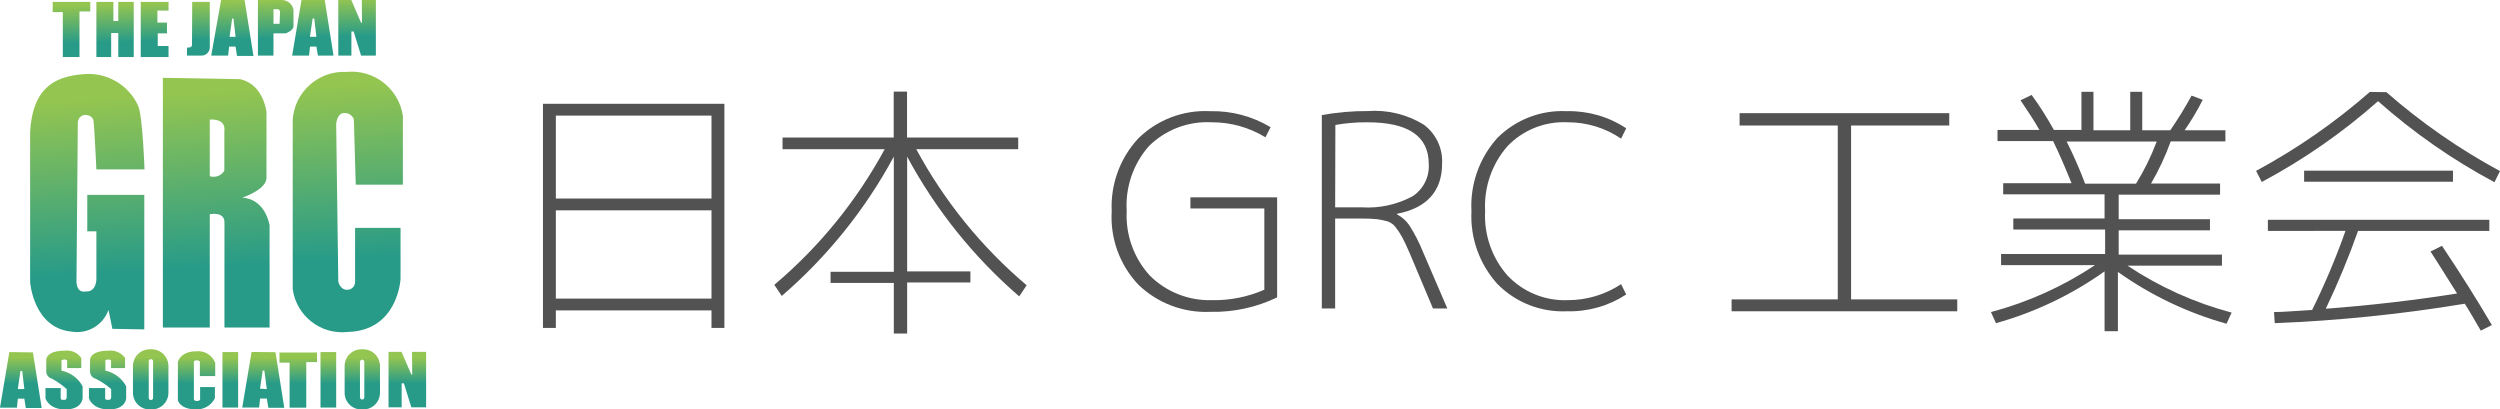
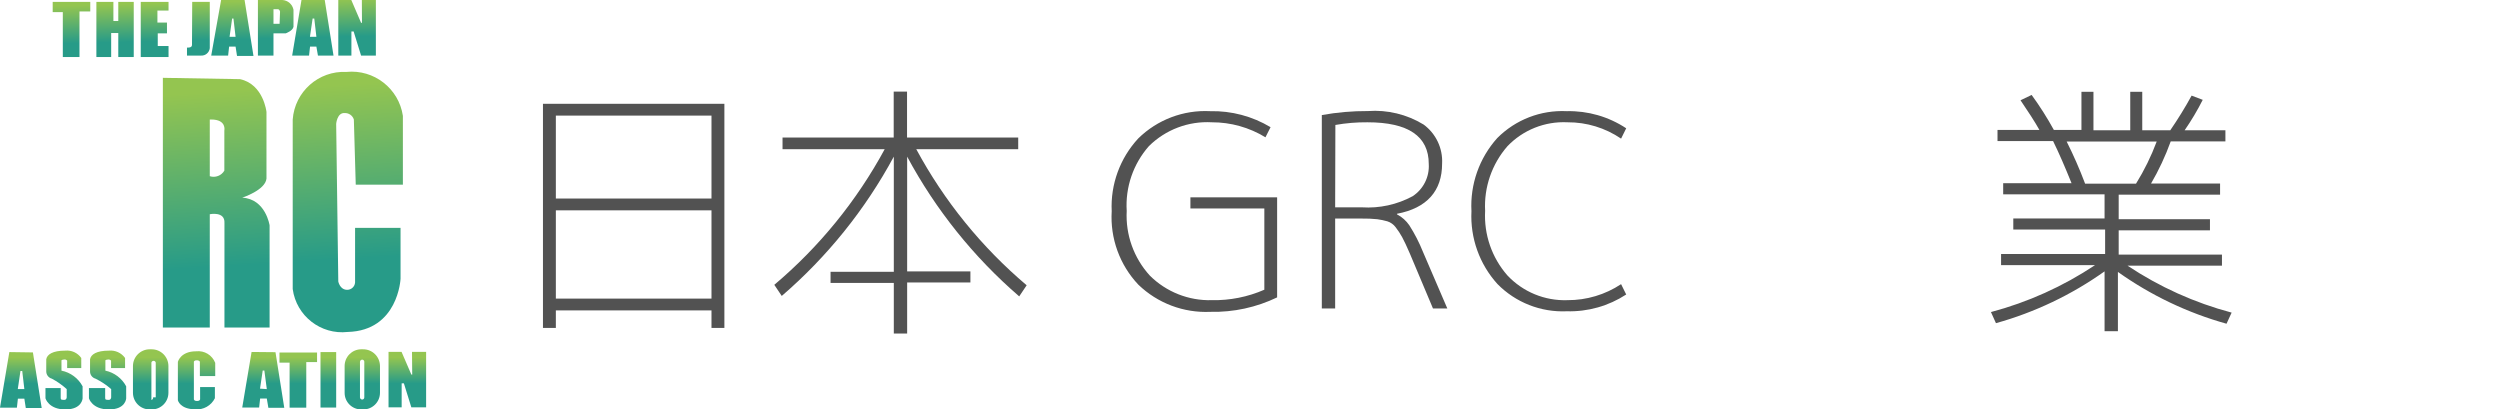
<svg xmlns="http://www.w3.org/2000/svg" version="1.1" id="レイヤー_1" x="0px" y="0px" width="224.88px" height="36.83px" viewBox="0 0 224.88 36.83" enable-background="new 0 0 224.88 36.83" xml:space="preserve">
  <title>logo</title>
  <g id="レイヤー_2">
    <g id="レイヤー_1-2">
      <path fill="#525252" d="M48.84,9.34h16.32V29.5H64v-1.58H50v1.58h-1.16V9.34z M50,17.86h14V10.4H50V17.86z M50,18.92v7.94h14    v-7.94H50z" />
      <path fill="#525252" d="M79.58,13.42h-9.19v-1.05h10V8.24h1.2v4.13h10v1.05h-9.17c2.515,4.665,5.883,8.817,9.93,12.24l-0.67,1    c-4.1-3.539-7.516-7.799-10.08-12.57v10.32h5.69v1H81.6V30h-1.2v-4.55h-5.69v-1h5.69V14.09c-2.568,4.757-5.984,9.003-10.08,12.53    l-0.67-1C73.693,22.209,77.061,18.071,79.58,13.42z" />
      <path fill="#525252" d="M109,11c-2.101-0.117-4.153,0.661-5.65,2.14c-1.414,1.601-2.133,3.698-2,5.83    c-0.114,2.14,0.635,4.237,2.08,5.82c1.475,1.469,3.489,2.268,5.57,2.21c1.626,0.032,3.24-0.288,4.73-0.94v-7.31h-6.65v-1h7.8v9    c-1.869,0.901-3.925,1.346-6,1.3c-2.408,0.112-4.757-0.774-6.49-2.45c-1.673-1.776-2.538-4.164-2.39-6.6    c-0.116-2.416,0.746-4.776,2.39-6.55c1.718-1.687,4.065-2.576,6.47-2.45c1.91-0.043,3.793,0.456,5.43,1.44l-0.46,0.91    C112.376,11.462,110.704,10.995,109,11z" />
      <path fill="#525252" d="M118.9,27.75v-17.4c1.369-0.247,2.759-0.367,4.15-0.36c1.752-0.127,3.5,0.296,5,1.21    c1.116,0.816,1.744,2.14,1.67,3.52c0,2.45-1.36,4-4.06,4.51v0.05c0.45,0.236,0.835,0.579,1.12,1c0.48,0.754,0.888,1.55,1.22,2.38    l2.19,5.09h-1.29l-2.08-4.94c-0.28-0.64-0.5-1.13-0.69-1.47c-0.172-0.315-0.369-0.616-0.59-0.9c-0.185-0.25-0.444-0.435-0.74-0.53    c-0.298-0.085-0.602-0.149-0.91-0.19c-0.462-0.047-0.926-0.067-1.39-0.06h-2.4v8.09H118.9z M120.1,18.65h2.4    c1.587,0.102,3.171-0.244,4.57-1c0.969-0.636,1.522-1.743,1.45-2.9c0-2.5-1.84-3.75-5.52-3.75c-0.965-0.008-1.929,0.072-2.88,0.24    L120.1,18.65z" />
      <path fill="#525252" d="M141,11c-2.032-0.1-4.006,0.688-5.41,2.16c-1.395,1.604-2.113,3.687-2,5.81c-0.116,2.12,0.601,4.202,2,5.8    c1.397,1.49,3.369,2.303,5.41,2.23c1.714,0.008,3.391-0.493,4.82-1.44l0.46,0.93c-1.588,1.037-3.454,1.564-5.35,1.51    c-2.33,0.103-4.594-0.787-6.23-2.45c-1.619-1.786-2.461-4.142-2.34-6.55c-0.13-2.414,0.704-4.781,2.32-6.58    c1.646-1.656,3.918-2.535,6.25-2.42c1.899-0.045,3.766,0.492,5.35,1.54l-0.46,0.93C144.399,11.503,142.719,10.99,141,11z" />
-       <path fill="#525252" d="M156.48,10.18h18.86v1.11h-8.83v15.64h9.55V28h-20.3v-1.07h9.55V11.29h-8.83V10.18z" />
      <path fill="#525252" d="M199.87,22.9v1h-8.49c2.868,1.91,6.03,3.336,9.36,4.22l-0.46,1c-3.502-0.977-6.807-2.554-9.77-4.66v5.33    h-1.2v-5.38c-2.963,2.106-6.268,3.683-9.77,4.66l-0.45-1c3.33-0.884,6.492-2.31,9.36-4.22H180v-1h9.36v-2.2h-8.26v-1h8.21v-2.17    h-9.12v-1h6.15c-0.58-1.44-1.13-2.71-1.66-3.79h-5v-1h3.77c-0.42-0.75-1-1.64-1.7-2.67l1-0.48c0.733,1.006,1.401,2.059,2,3.15    h2.48V8.26h1.08v3.46h3.31V8.26h1.08v3.46h2.52c0.692-1.007,1.333-2.048,1.92-3.12l1,0.38c-0.479,0.95-1.024,1.865-1.63,2.74h3.67    v1h-4.92c-0.474,1.314-1.067,2.583-1.77,3.79h6.21v1h-9.12v2.21h8.21v1h-8.21v2.18H199.87z M192.14,16.52    c0.743-1.199,1.366-2.469,1.86-3.79h-8.1c0.619,1.234,1.173,2.499,1.66,3.79H192.14z" />
-       <path fill="#525252" d="M214.66,8.29c3.13,2.741,6.559,5.123,10.22,7.1l-0.5,1c-3.764-2.011-7.278-4.458-10.47-7.29    c-3.189,2.825-6.7,5.265-10.46,7.27l-0.51-1c3.665-1.976,7.097-4.358,10.23-7.1L214.66,8.29z M218.66,22.61l1-0.5    c1.68,2.513,3.177,4.89,4.49,7.13l-1,0.5c-0.68-1.17-1.16-2-1.44-2.42c-5.655,0.938-11.362,1.523-17.09,1.75l-0.07-1    c0.78,0,1.92-0.1,3.43-0.19c1.141-2.308,2.143-4.682,3-7.11H204v-1h19.92v1h-11.81c-0.843,2.383-1.811,4.719-2.9,7    c4-0.3,7.937-0.757,11.81-1.37c-1.267-2.02-2.067-3.283-2.4-3.79H218.66z M207.26,16.35v-1h13.39v1H207.26z" />
      <linearGradient id="SVGID_1_" gradientUnits="userSpaceOnUse" x1="6.426" y1="37.51" x2="6.516" y2="34.1" gradientTransform="matrix(1 0 0 -1 0 38)">
        <stop offset="0" style="stop-color:#94C550" />
        <stop offset="1" style="stop-color:#279B88" />
      </linearGradient>
      <polygon fill="url(#SVGID_1_)" points="4.74,1.09 5.65,1.09 5.65,5.13 7.15,5.13 7.15,1.03 8.12,1.03 8.12,0.17 4.74,0.17   " />
      <linearGradient id="SVGID_2_" gradientUnits="userSpaceOnUse" x1="10.29" y1="37.61" x2="10.38" y2="34.2" gradientTransform="matrix(1 0 0 -1 0 38)">
        <stop offset="0" style="stop-color:#94C550" />
        <stop offset="1" style="stop-color:#279B88" />
      </linearGradient>
      <polygon fill="url(#SVGID_2_)" points="10.64,1.89 10.2,1.89 10.2,0.17 8.67,0.17 8.67,5.13 10,5.13 10,2.97 10.64,2.97     10.64,5.13 12.03,5.13 12.03,0.17 10.64,0.17   " />
      <linearGradient id="SVGID_3_" gradientUnits="userSpaceOnUse" x1="13.848" y1="37.69" x2="13.938" y2="34.28" gradientTransform="matrix(1 0 0 -1 0 38)">
        <stop offset="0" style="stop-color:#94C550" />
        <stop offset="1" style="stop-color:#279B88" />
      </linearGradient>
      <polygon fill="url(#SVGID_3_)" points="12.66,5.13 15.16,5.13 15.16,4.14 14.19,4.14 14.19,3 15.02,3 15.02,2.03 14.16,2.03     14.16,0.95 15.16,0.95 15.16,0.17 12.66,0.17   " />
      <linearGradient id="SVGID_4_" gradientUnits="userSpaceOnUse" x1="17.789" y1="37.79" x2="17.869" y2="34.38" gradientTransform="matrix(1 0 0 -1 0 38)">
        <stop offset="0" style="stop-color:#94C550" />
        <stop offset="1" style="stop-color:#279B88" />
      </linearGradient>
      <path fill="url(#SVGID_4_)" d="M17.27,4.05c0,0.28-0.45,0.23-0.45,0.23V5h1.26c0.4,0.024,0.748-0.271,0.79-0.67V0.17h-1.58    L17.27,4.05z" />
      <linearGradient id="SVGID_5_" gradientUnits="userSpaceOnUse" x1="20.786" y1="37.86" x2="20.866" y2="34.45" gradientTransform="matrix(1 0 0 -1 0 38)">
        <stop offset="0" style="stop-color:#94C550" />
        <stop offset="1" style="stop-color:#279B88" />
      </linearGradient>
      <path fill="url(#SVGID_5_)" d="M19.89,0L19,5h1.52l0.09-0.81h0.58l0.13,0.84h1.48L22,0H19.89z M20.65,3.31l0.23-1.64H21l0.19,1.64    H20.65z" />
      <linearGradient id="SVGID_6_" gradientUnits="userSpaceOnUse" x1="28.007" y1="38.039" x2="28.097" y2="34.629" gradientTransform="matrix(1 0 0 -1 0 38)">
        <stop offset="0" style="stop-color:#94C550" />
        <stop offset="1" style="stop-color:#279B88" />
      </linearGradient>
      <path fill="url(#SVGID_6_)" d="M27.12,0l-0.84,5h1.52l0.09-0.81h0.57L28.6,5H30l-0.79-5H27.12z M27.88,3.31l0.24-1.64h0.15    l0.19,1.64H27.88z" />
      <linearGradient id="SVGID_7_" gradientUnits="userSpaceOnUse" x1="24.732" y1="37.96" x2="24.812" y2="34.55" gradientTransform="matrix(1 0 0 -1 0 38)">
        <stop offset="0" style="stop-color:#94C550" />
        <stop offset="1" style="stop-color:#279B88" />
      </linearGradient>
      <path fill="url(#SVGID_7_)" d="M26.4,0.88c-0.091-0.488-0.504-0.852-1-0.88h-2.2v5h1.4V3h1.1c0,0,0.63-0.22,0.7-0.59L26.4,0.88z     M25.15,2.14H24.6V0.83H25c0.15,0,0.19,0.21,0.19,0.21L25.15,2.14z" />
      <linearGradient id="SVGID_8_" gradientUnits="userSpaceOnUse" x1="32.058" y1="38.14" x2="32.138" y2="34.73" gradientTransform="matrix(1 0 0 -1 0 38)">
        <stop offset="0" style="stop-color:#94C550" />
        <stop offset="1" style="stop-color:#279B88" />
      </linearGradient>
      <polygon fill="url(#SVGID_8_)" points="32.55,0 32.56,2.05 32.48,2.05 31.6,0 30.43,0 30.43,5 31.61,5 31.61,2.83 31.81,2.83     32.48,5 33.81,5 33.81,0   " />
      <linearGradient id="SVGID_9_" gradientUnits="userSpaceOnUse" x1="7.208" y1="29.03" x2="8.118" y2="13.31" gradientTransform="matrix(1 0 0 -1 0 38)">
        <stop offset="0" style="stop-color:#94C550" />
        <stop offset="1" style="stop-color:#279B88" />
      </linearGradient>
-       <path fill="url(#SVGID_9_)" d="M7.66,10.33c0,0,0.67,0,0.75,0.54s0.26,4.37,0.26,4.37H13c0,0-0.16-4.82-0.58-5.74    c-0.866-1.879-2.819-3.012-4.88-2.83c-3,0.21-4.62,1.58-4.83,5.2v13.51c0,0,0.29,4.12,3.72,4.45    c1.436,0.245,2.841-0.578,3.33-1.95l0.35,1.7l2.87,0.05v-12.1H7.85v3.28h0.82v4.33c0,0,0,1.16-1,1.08c0,0-0.75,0.2-0.79-0.88L7,11    C7.019,10.642,7.302,10.355,7.66,10.33z" />
      <linearGradient id="SVGID_10_" gradientUnits="userSpaceOnUse" x1="18.639" y1="29.7" x2="19.559" y2="13.98" gradientTransform="matrix(1 0 0 -1 0 38)">
        <stop offset="0" style="stop-color:#94C550" />
        <stop offset="1" style="stop-color:#279B88" />
      </linearGradient>
      <path fill="url(#SVGID_10_)" d="M21.79,17.78c0,0,2.07-0.67,2.18-1.71v-6c0,0-0.26-2.49-2.38-2.95L14.65,7v22.46h4.22V19.27    c0,0,1.38-0.29,1.32,0.79v9.4h4.06v-9.19C24.25,20.27,23.9,17.9,21.79,17.78z M20.18,11.78v3.57c-0.265,0.453-0.81,0.661-1.31,0.5    v-5.1H19c1.41,0,1.18,1,1.18,1V11.78z" />
      <linearGradient id="SVGID_11_" gradientUnits="userSpaceOnUse" x1="30.664" y1="30.393" x2="31.584" y2="14.683" gradientTransform="matrix(1 0 0 -1 0 38)">
        <stop offset="0" style="stop-color:#94C550" />
        <stop offset="1" style="stop-color:#279B88" />
      </linearGradient>
      <path fill="url(#SVGID_11_)" d="M31,10.17c0.376-0.017,0.717,0.221,0.83,0.58L32,16.61h4.24v-6.19    c-0.367-2.462-2.603-4.201-5.08-3.95c-2.505-0.121-4.648,1.779-4.83,4.28V26c0.327,2.418,2.525,4.132,4.95,3.86    c4.54-0.12,4.75-4.78,4.75-4.78V20.5h-4.09v4.91c-0.026,0.372-0.337,0.661-0.71,0.66c-0.66,0-0.8-0.75-0.8-0.75l-0.19-14.18    C30.24,11.14,30.32,10.12,31,10.17z" />
      <linearGradient id="SVGID_12_" gradientUnits="userSpaceOnUse" x1="26.83" y1="5.84" x2="26.83" y2="3.51" gradientTransform="matrix(1 0 0 -1 0 38)">
        <stop offset="0" style="stop-color:#94C550" />
        <stop offset="1" style="stop-color:#279B88" />
      </linearGradient>
      <polygon fill="url(#SVGID_12_)" points="25.14,32.62 26.05,32.62 26.05,36.67 27.55,36.67 27.55,32.57 28.52,32.57 28.52,31.71     25.14,31.71   " />
      <linearGradient id="SVGID_13_" gradientUnits="userSpaceOnUse" x1="1.875" y1="5.84" x2="1.875" y2="3.51" gradientTransform="matrix(1 0 0 -1 0 38)">
        <stop offset="0" style="stop-color:#94C550" />
        <stop offset="1" style="stop-color:#279B88" />
      </linearGradient>
      <path fill="url(#SVGID_13_)" d="M0.84,31.67l-0.84,5h1.52l0.09-0.81h0.58l0.13,0.84h1.43l-0.79-5L0.84,31.67z M1.6,35l0.24-1.63H2    L2.19,35H1.6z" />
      <linearGradient id="SVGID_14_" gradientUnits="userSpaceOnUse" x1="23.68" y1="5.84" x2="23.68" y2="3.51" gradientTransform="matrix(1 0 0 -1 0 38)">
        <stop offset="0" style="stop-color:#94C550" />
        <stop offset="1" style="stop-color:#279B88" />
      </linearGradient>
      <path fill="url(#SVGID_14_)" d="M22.63,31.66l-0.84,5h1.52l0.09-0.81H24l0.14,0.83h1.43l-0.79-5L22.63,31.66z M23.39,34.96    l0.24-1.63h0.15L24,35L23.39,34.96z" />
      <linearGradient id="SVGID_15_" gradientUnits="userSpaceOnUse" x1="36.64" y1="5.84" x2="36.64" y2="3.51" gradientTransform="matrix(1 0 0 -1 0 38)">
        <stop offset="0" style="stop-color:#94C550" />
        <stop offset="1" style="stop-color:#279B88" />
      </linearGradient>
      <polygon fill="url(#SVGID_15_)" points="37.06,31.65 37.08,33.7 37,33.69 36.12,31.65 34.95,31.65 34.95,36.64 36.13,36.64     36.13,34.48 36.33,34.48 37,36.64 38.33,36.64 38.33,31.65   " />
      <linearGradient id="SVGID_16_" gradientUnits="userSpaceOnUse" x1="20.715" y1="5.84" x2="20.715" y2="3.51" gradientTransform="matrix(1 0 0 -1 0 38)">
        <stop offset="0" style="stop-color:#94C550" />
        <stop offset="1" style="stop-color:#279B88" />
      </linearGradient>
-       <rect x="20.01" y="31.67" fill="url(#SVGID_16_)" width="1.41" height="4.99" />
      <linearGradient id="SVGID_17_" gradientUnits="userSpaceOnUse" x1="29.535" y1="5.84" x2="29.535" y2="3.51" gradientTransform="matrix(1 0 0 -1 0 38)">
        <stop offset="0" style="stop-color:#94C550" />
        <stop offset="1" style="stop-color:#279B88" />
      </linearGradient>
      <rect x="28.83" y="31.67" fill="url(#SVGID_17_)" width="1.41" height="4.99" />
      <linearGradient id="SVGID_18_" gradientUnits="userSpaceOnUse" x1="5.76" y1="5.84" x2="5.76" y2="3.51" gradientTransform="matrix(1 0 0 -1 0 38)">
        <stop offset="0" style="stop-color:#94C550" />
        <stop offset="1" style="stop-color:#279B88" />
      </linearGradient>
      <path fill="url(#SVGID_18_)" d="M5.53,33.34v-0.92c0,0,0-0.06,0.23-0.08c0.105-0.023,0.214,0.016,0.28,0.1v0.67h1.27V32.2    c-0.329-0.465-0.883-0.718-1.45-0.66c-1.11,0-1.63,0.34-1.7,0.78v1.08c-0.002,0.308,0.203,0.579,0.5,0.66    C5.144,34.316,5.594,34.632,6,35v0.73c0,0,0,0.25-0.23,0.24s-0.32,0-0.31-0.2v-0.86H4.09v0.92c0,0,0.28,1,1.79,1s1.55-1,1.55-1    v-1.08C7.039,34.02,6.342,33.502,5.53,33.34z" />
      <linearGradient id="SVGID_19_" gradientUnits="userSpaceOnUse" x1="9.675" y1="5.84" x2="9.675" y2="3.51" gradientTransform="matrix(1 0 0 -1 0 38)">
        <stop offset="0" style="stop-color:#94C550" />
        <stop offset="1" style="stop-color:#279B88" />
      </linearGradient>
      <path fill="url(#SVGID_19_)" d="M9.48,33.34v-0.92c0,0,0-0.06,0.23-0.08c0.105-0.021,0.212,0.018,0.28,0.1v0.67h1.26V32.2    c-0.332-0.462-0.884-0.713-1.45-0.66c-1.11,0-1.63,0.34-1.7,0.78v1.08c-0.007,0.306,0.195,0.578,0.49,0.66    C9.099,34.31,9.573,34.626,10,35v0.73c0,0,0,0.25-0.23,0.24s-0.32,0-0.31-0.2v-0.86H8v0.92c0,0,0.28,1,1.8,1s1.55-1,1.55-1v-1.08    C10.966,34.027,10.281,33.51,9.48,33.34z" />
      <linearGradient id="SVGID_20_" gradientUnits="userSpaceOnUse" x1="13.555" y1="5.84" x2="13.555" y2="3.51" gradientTransform="matrix(1 0 0 -1 0 38)">
        <stop offset="0" style="stop-color:#94C550" />
        <stop offset="1" style="stop-color:#279B88" />
      </linearGradient>
-       <path fill="url(#SVGID_20_)" d="M13.65,31.42h-0.19c-0.826,0.005-1.495,0.674-1.5,1.5v2.42c0.005,0.825,0.675,1.49,1.5,1.49h0.19    c0.825,0,1.495-0.665,1.5-1.49v-2.42C15.145,32.094,14.476,31.425,13.65,31.42z M13.77,35.74c0.025,0.108-0.043,0.215-0.151,0.239    c-0.108,0.025-0.215-0.043-0.239-0.151c-0.007-0.029-0.007-0.06,0-0.089v-3.19c-0.025-0.108,0.043-0.215,0.151-0.239    c0.108-0.025,0.215,0.043,0.239,0.151c0.007,0.029,0.007,0.06,0,0.089V35.74z" />
+       <path fill="url(#SVGID_20_)" d="M13.65,31.42h-0.19c-0.826,0.005-1.495,0.674-1.5,1.5v2.42c0.005,0.825,0.675,1.49,1.5,1.49h0.19    c0.825,0,1.495-0.665,1.5-1.49v-2.42C15.145,32.094,14.476,31.425,13.65,31.42z M13.77,35.74c0.025,0.108-0.043,0.215-0.151,0.239    c-0.007-0.029-0.007-0.06,0-0.089v-3.19c-0.025-0.108,0.043-0.215,0.151-0.239    c0.108-0.025,0.215,0.043,0.239,0.151c0.007,0.029,0.007,0.06,0,0.089V35.74z" />
      <linearGradient id="SVGID_21_" gradientUnits="userSpaceOnUse" x1="32.59" y1="5.84" x2="32.59" y2="3.51" gradientTransform="matrix(1 0 0 -1 0 38)">
        <stop offset="0" style="stop-color:#94C550" />
        <stop offset="1" style="stop-color:#279B88" />
      </linearGradient>
      <path fill="url(#SVGID_21_)" d="M32.65,31.42h-0.19c-0.813,0.022-1.46,0.687-1.46,1.5v2.42c0,0.823,0.667,1.49,1.49,1.49h0h0.19    c0.825,0,1.495-0.665,1.5-1.49v-2.42c-0.005-0.834-0.686-1.506-1.52-1.5C32.657,31.42,32.653,31.42,32.65,31.42z M32.77,35.74    c0.006,0.105-0.075,0.194-0.18,0.2c-0.003,0-0.007,0-0.01,0c-0.11,0-0.2-0.09-0.2-0.2l0,0v-3.19c0-0.11,0.09-0.2,0.2-0.2l0,0    c0.105,0,0.19,0.085,0.19,0.19c0,0.003,0,0.007,0,0.01V35.74z" />
      <linearGradient id="SVGID_22_" gradientUnits="userSpaceOnUse" x1="17.68" y1="5.84" x2="17.68" y2="3.51" gradientTransform="matrix(1 0 0 -1 0 38)">
        <stop offset="0" style="stop-color:#94C550" />
        <stop offset="1" style="stop-color:#279B88" />
      </linearGradient>
      <path fill="url(#SVGID_22_)" d="M17.64,31.6c-1.41,0-1.64,0.95-1.64,0.95V36c0,0,0.17,0.8,1.55,0.82    c0.743,0.065,1.449-0.332,1.78-1v-1H18v1.09c0,0,0,0.16-0.28,0.16s-0.28-0.16-0.28-0.16v-3.36c0,0,0-0.14,0.26-0.14    s0.28,0.14,0.28,0.14v1.28h1.38v-1.19C19.091,31.941,18.383,31.514,17.64,31.6z" />
    </g>
  </g>
</svg>